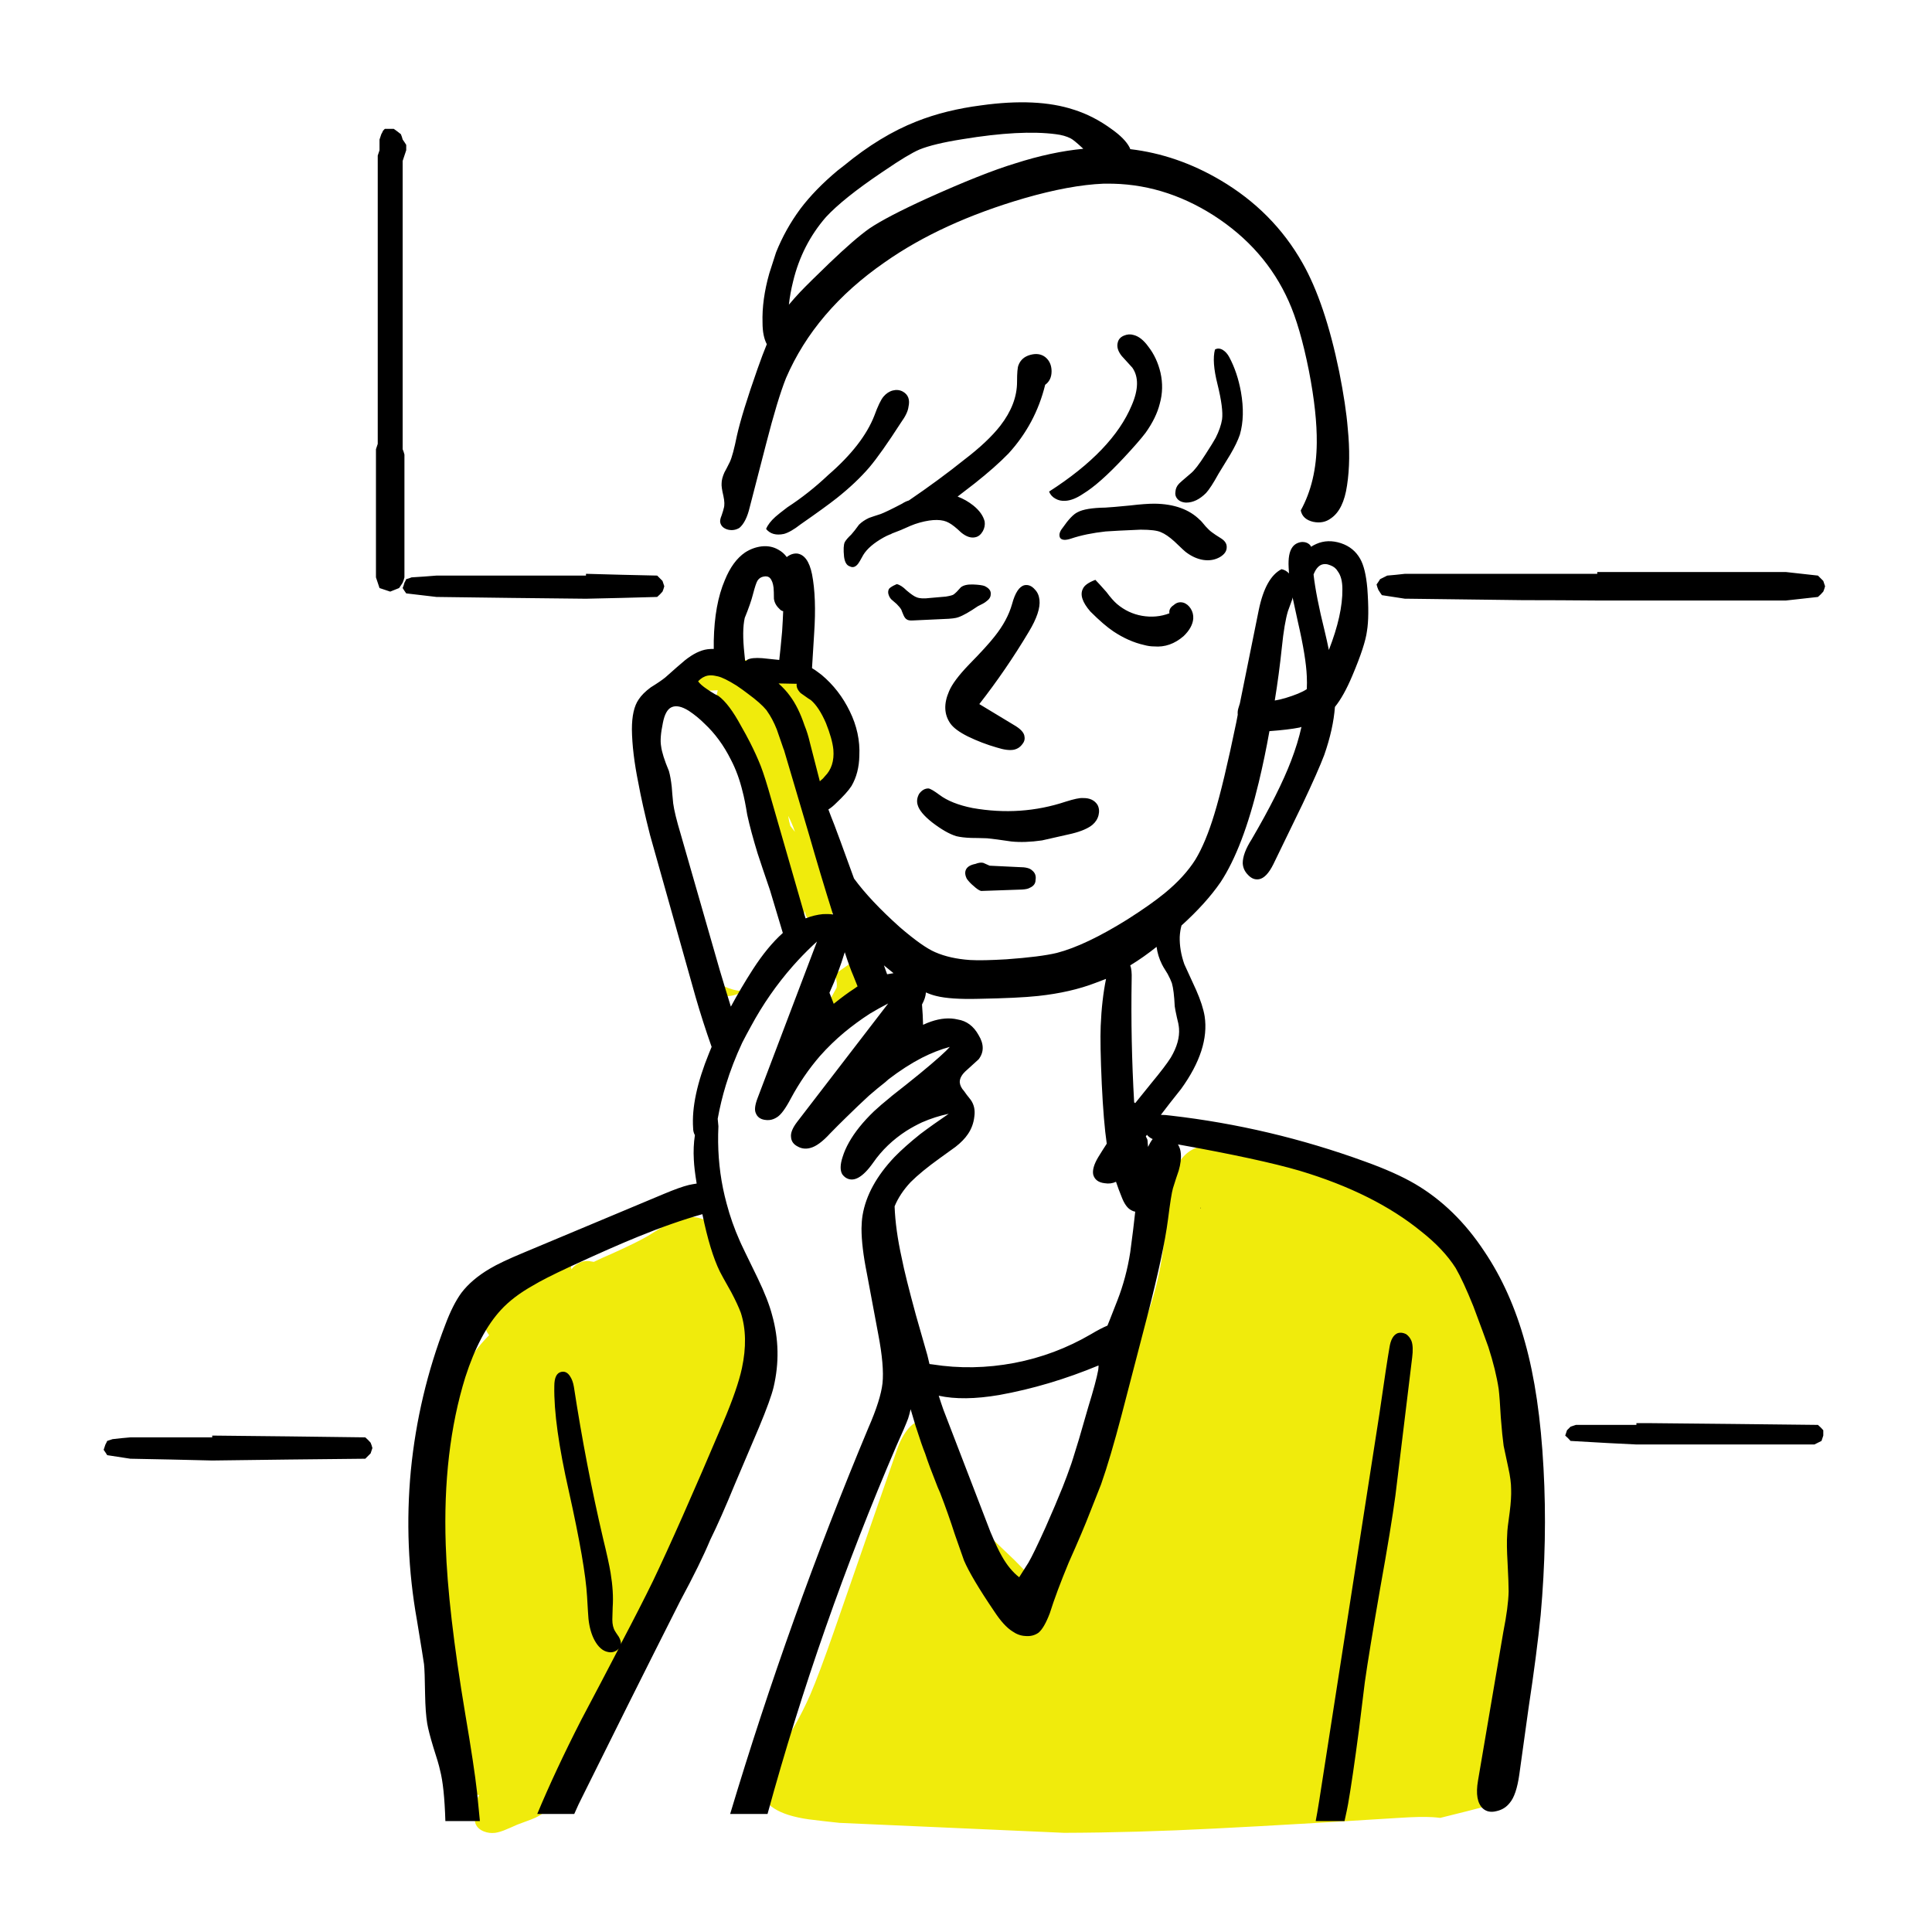
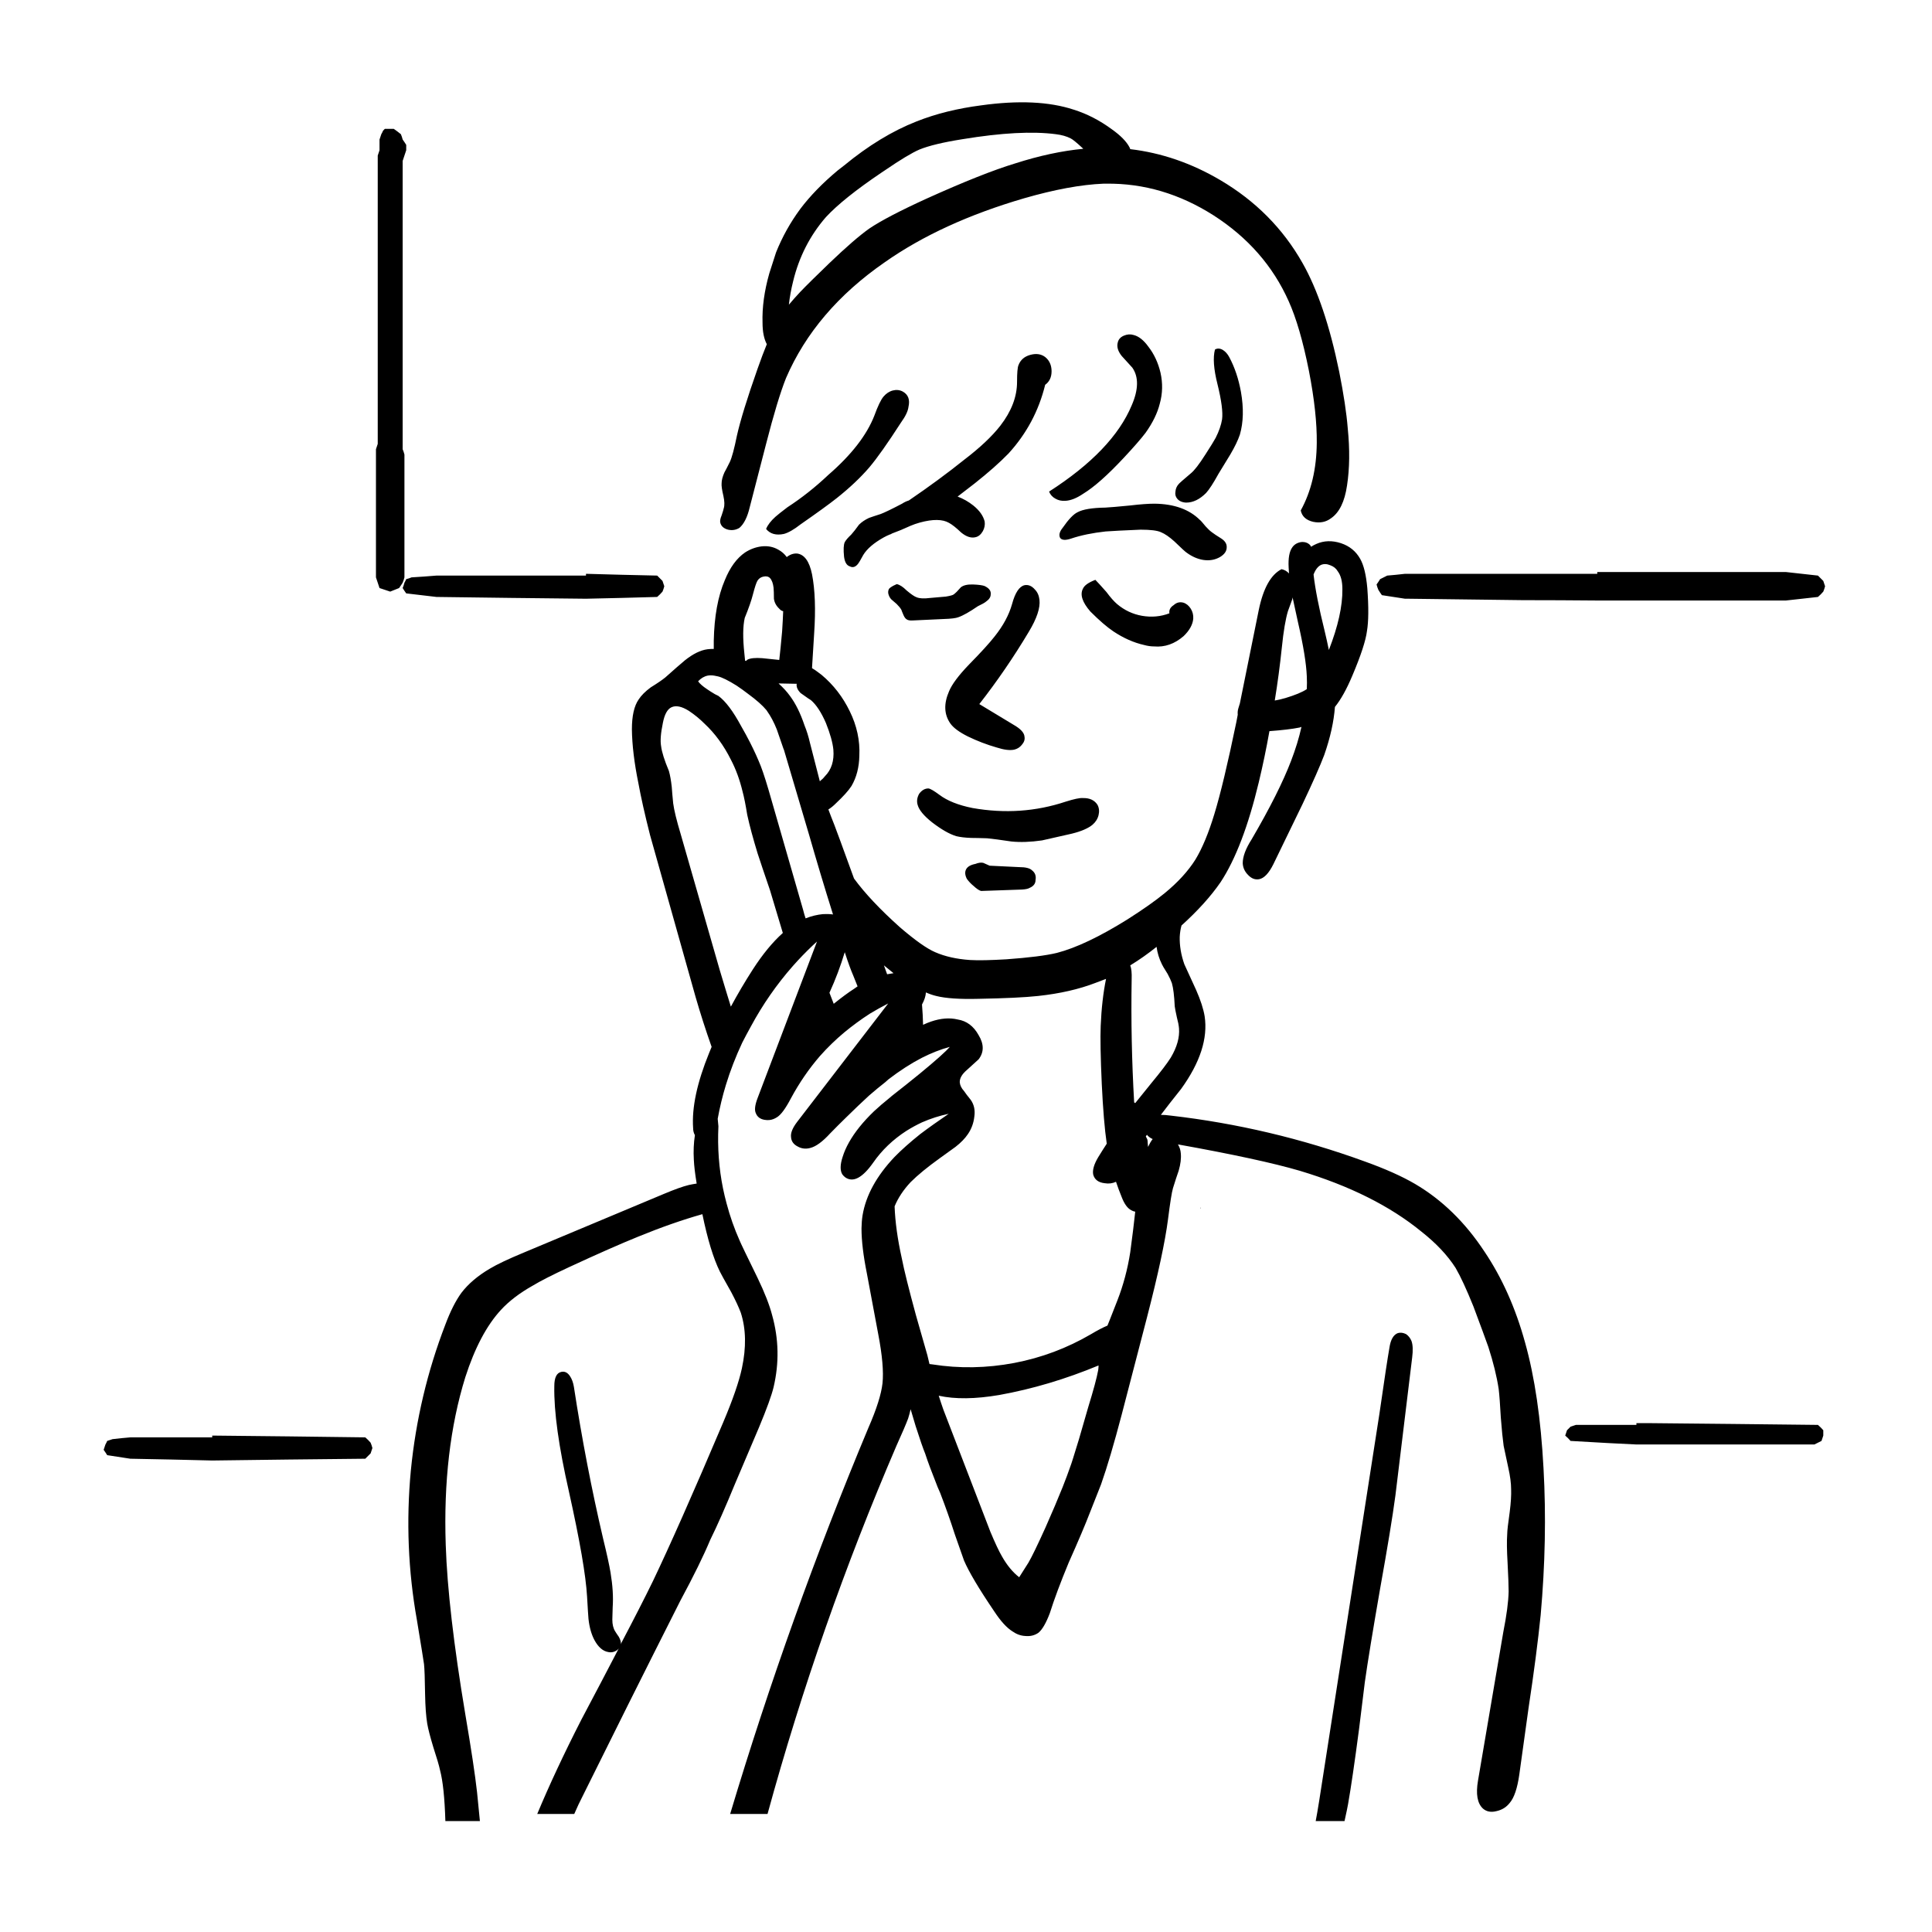
<svg xmlns="http://www.w3.org/2000/svg" id="_レイヤー_1" data-name="レイヤー 1" viewBox="0 0 271.38 271.38">
  <defs>
    <style>
      .cls-1, .cls-2 {
        stroke-width: 0px;
      }

      .cls-2 {
        fill: #f0eb0c;
      }
    </style>
  </defs>
  <g id="Layer0_19_FILL" data-name="Layer0 19 FILL">
-     <path class="cls-2" d="M100.86,175.25c-.07-.57-.12-1-.15-1.3-.07-.5-.18-.92-.35-1.25-.37-.77-1.02-1.28-1.95-1.55-.87-.27-1.75-.28-2.65-.05-.7.2-1.5.55-2.4,1.05-.5.3-1.25.77-2.25,1.4-1,.6-2.68,1.43-5.05,2.5-1,.43-1.88.83-2.65,1.2-.1-.01-.2-.03-.3-.05-.53-.13-1.05-.1-1.55.1-.53.23-.97.57-1.3,1-.03-.63-.38-1.13-1.05-1.5-.63-.37-1.27-.47-1.9-.3-1.07.2-2.08.98-3.05,2.35-.23.37-.6.92-1.1,1.65-.43.63-.85,1.13-1.25,1.5-.23.23-.68.57-1.35,1-.57.4-1,.75-1.3,1.05-.47.4-.78.87-.95,1.4-.2.57-.18,1.08.05,1.55.03.09.15.27.35.55-.74.72-1.47,1.59-2.2,2.6-.53.73-1.37,2.03-2.5,3.9-1.13,2-1.93,3.47-2.4,4.4-.8,1.67-1.33,3.23-1.6,4.7-.27,1.6-.28,3.58-.05,5.95.17,1.33.4,3.32.7,5.95.07,1.2.07,3.83,0,7.9-.1,3.23.03,5.82.4,7.75.3,1.53,1.12,4.1,2.45,7.7,1.2,3.23,1.9,5.82,2.1,7.75l.15,2.5c.03,1,.13,1.83.3,2.5.06.29.13.55.2.8.37.08.72.15,1.05.2.01.02.01.04,0,.05-.27.3-.47.97-.6,2-.07,1.03-.03,1.7.1,2,.2.47.58.82,1.15,1.05.5.2,1.03.27,1.6.2.47-.07,1-.23,1.6-.5.33-.13.83-.35,1.5-.65,1.67-.6,2.6-.97,2.8-1.1.85-.43,1.42-.98,1.7-1.65.63.07,1.24.13,1.85.2.12-.18.24-.36.35-.55,1.03-1.87,2.28-4.72,3.75-8.55,1.53-3.9,2.78-6.75,3.75-8.55,1.77-2.93,3-5.18,3.7-6.75.53-1.13,1.07-2.52,1.6-4.15.57-1.9,1-3.32,1.3-4.25.6-1.83,1.63-4.55,3.1-8.15l4-9.7c1.07-2.6,1.92-4.53,2.55-5.8.77-1.4,1.32-2.45,1.65-3.15.6-1.23.95-2.35,1.05-3.35.17-1.43-.1-3.22-.8-5.35-.7-2.07-1.47-3.97-2.3-5.7-1.07-2.03-1.68-3.53-1.85-4.5M116.31,140.95c-.23.47-.3.82-.2,1.05.1.27.45.43,1.05.5l1.05.1c.27.07.48.03.65-.1.13-.07.28-.25.45-.55.3-1.07.57-1.83.8-2.3l.65-1.15c.27-.6.38-1.2.35-1.8,0-.43-.08-.8-.25-1.1-.3-.33-.63-.48-1-.45-.27.07-.47.17-.6.3l-2,1.4c.27.8.35,1.43.25,1.9l-1.2,2.2M98.31,134.25c-.17,1.03-.2,1.85-.1,2.45.2,1.07.8,1.92,1.8,2.55,1,.63,2.02.82,3.05.55.48-.11.92-.31,1.3-.6-.46,0-.92-.07-1.4-.2-1.77-.47-3-1.45-3.7-2.95-.43-.88-.64-2.1-.65-3.65-.06.46-.16,1.08-.3,1.85M96.01,121.75l-.1-.15c.36,1.62.79,3.13,1.3,4.55.6,1.57.95,2.5,1.05,2.8.18.65.3,1.25.35,1.8.02-1.56,0-2.55-.05-2.95-.23-1.5-1.08-3.52-2.55-6.05M115.41,95.45c-.6-.87-1.13-1.4-1.6-1.6-.67-.33-1.5-.33-2.5,0-1.17.53-2.03.9-2.6,1.1-1,.4-1.73.33-2.2-.2-.2-.53-.37-.93-.5-1.2-.17-.33-.45-.58-.85-.75-.43-.13-.83-.13-1.2,0-.37.17-.63.47-.8.9-.17.4-.17.78,0,1.15-.45.02-.87.17-1.25.45-.63-.57-1.45-.85-2.45-.85s-1.92.28-2.75.85c-1.08.7-1.91,1.79-2.5,3.25,1.52-.07,3.07.18,4.65.75,2.73,1,4.75,2.68,6.05,5.05.9,1.63,1.58,4.23,2.05,7.8l1.05,7.45c.27,2.13.57,3.67.9,4.6.17.5.57,1.43,1.2,2.8.41.87.71,1.61.9,2.2,0-.05,0-.11,0-.2l.25.45,1.25-.2.6-1.25c-.03.67.33,1.13,1.1,1.4.73.27,1.38.2,1.95-.2,1.03-.8,1.37-2.05,1-3.75-.26-1.34-1-2.82-2.2-4.45.27-.29.4-.72.4-1.3-.03-.27-.1-.6-.2-1-.17-.53-.27-.85-.3-.95-.13-.47-.23-1.08-.3-1.85-.1-1.03-.17-1.67-.2-1.9-.11-.75-.33-1.51-.65-2.3.24.02.49,0,.75-.05,1.53-.23,2.75-1.33,3.65-3.3,1.1-2.43,1.23-4.9.4-7.4-.4-1.43-1.43-3.27-3.1-5.5M111.66,116.85c-.27-.35-.49-.63-.65-.85-.13-.45-.23-.92-.3-1.4.38.73.7,1.48.95,2.25M98.11,97.1l2.7-.15v.05c-.07.29-.14.57-.2.85-.38-.03-.76-.06-1.15-.1-.17-.02-.34-.04-.5-.05-.21-.29-.49-.49-.85-.6M172.46,160.95c-1.93-.27-3.43-.17-4.5.3-1.53.63-2.62,1.98-3.25,4.05-.43,1.3-.73,3.23-.9,5.8-.33,5.43-1.32,10.22-2.95,14.35-.5,1.33-1.35,3.15-2.55,5.45-1.27,2.53-2.13,4.35-2.6,5.45-.93,2.17-2.35,6.78-4.25,13.85-1.57,5.8-3.32,10.22-5.25,13.25-.9-1.33-2.15-2.78-3.75-4.35-1.87-1.77-3.27-3.1-4.2-4-3.4-3.4-5.28-6.67-5.65-9.8-.17-1.8-.32-2.95-.45-3.45-.37-1.27-1-2.02-1.9-2.25-.97-.23-1.85.12-2.65,1.05-.63.73-1.17,1.72-1.6,2.95l-8.9,25.65c-1.37,3.93-2.47,6.87-3.3,8.8-1.4,3.17-2.95,5.87-4.65,8.1-.83,1.1-1.38,1.9-1.65,2.4-.53.97-.75,1.87-.65,2.7.27,2.27,2.5,3.7,6.7,4.3,1.43.18,2.88.35,4.35.5l31.55,1.4c6.68-.02,13.73-.22,21.15-.6,3.43-.17,8.55-.45,15.35-.85l10.55-.65c2-.13,3.57-.17,4.7-.1.38.02.74.06,1.1.1,2.19-.53,5.01-1.25,8.45-2.15.48-.12.95-.23,1.4-.35.61-2.16,1.09-4.91,1.45-8.25.53-5.13.77-10.82.7-17.05-.03-4.53-.25-10.23-.65-17.1-.4-6.2-.73-10.85-1-13.95-.27-3.2-.83-5.5-1.7-6.9-.27-.43-.75-1.08-1.45-1.95-.7-.8-1.18-1.45-1.45-1.95-.43-.77-.82-1.87-1.15-3.3-.37-1.7-.67-2.83-.9-3.4-.7-1.8-1.98-3.48-3.85-5.05-1.27-1.03-3.12-2.22-5.55-3.55-4.73-2.63-8.63-4.58-11.7-5.85-4.43-1.87-8.58-3.07-12.45-3.6Z" />
-   </g>
+     </g>
  <g id="Layer0_19_MEMBER_0_FILL" data-name="Layer0 19 MEMBER 0 FILL">
    <path class="cls-1" d="M29.81,201.65v.25h-11.5c-.83.07-1.67.15-2.5.25-.23.07-.48.15-.75.25-.07.17-.15.33-.25.5-.07.23-.15.48-.25.75.17.23.33.48.5.75,1.1.17,2.18.33,3.25.5,3.83.07,7.67.15,11.5.25,7.17-.1,14.33-.18,21.5-.25.27-.27.52-.52.75-.75.1-.27.18-.52.25-.75-.07-.27-.15-.52-.25-.75-.23-.27-.48-.52-.75-.75-7.17-.1-14.33-.18-21.5-.25M54.06,18.1l-.25.25c-.07.17-.15.33-.25.5-.07.23-.15.48-.25.75v1.5c-.07.23-.15.48-.25.75v40.5c-.07.23-.15.48-.25.75v18c.1.27.18.52.25.75.1.27.18.52.25.75.5.17,1,.33,1.5.5.43-.17.85-.33,1.25-.5.17-.23.33-.48.5-.75.1-.23.18-.48.25-.75v-17.25c-.07-.27-.15-.52-.25-.75V22.6c.1-.27.18-.52.25-.75.1-.27.18-.52.25-.75v-.75c-.17-.27-.33-.52-.5-.75-.07-.27-.15-.52-.25-.75-.33-.27-.67-.52-1-.75h-1.25M168.66,169.6s-.05.07-.05.1l.05.05v-.15M221.36,200.15c-.23.07-.48.15-.75.25l-.5.5c-.07.23-.15.48-.25.75.27.23.52.48.75.75,1.77.1,3.52.2,5.25.3,1.33.07,2.67.13,4,.2h25c.33-.17.67-.33,1-.5.1-.27.18-.52.25-.75,0-.27,0-.52,0-.75-.23-.27-.48-.52-.75-.75-7.97-.09-15.93-.18-23.9-.25-.53,0-1.07,0-1.6,0,0,.07,0,.15,0,.25h-8.5M198.36,190.7c.13-1.03.1-1.82-.1-2.35-.17-.4-.42-.72-.75-.95-.4-.2-.78-.25-1.15-.15-.63.23-1.03.93-1.2,2.1-.23,1.3-.7,4.38-1.4,9.25l-8.45,54.3c-.2,1.27-.37,2.23-.5,2.9h4.05c.27-1.2.43-2,.5-2.4.4-2.27.92-5.8,1.55-10.6l.8-6.5c.4-2.83,1.12-7.22,2.15-13.15,1.03-5.73,1.75-10.1,2.15-13.1l2.35-19.35M143.16,121.8l-4.15-.2-.9-.4c-.3-.07-.67-.02-1.1.15-.67.13-1.1.38-1.3.75-.2.37-.17.82.1,1.35.27.37.58.7.95,1,.43.4.78.63,1.05.7l5.75-.2c.53-.03.9-.12,1.1-.25.53-.23.8-.6.8-1.1.1-.57-.07-1.02-.5-1.35-.3-.3-.9-.45-1.8-.45M93.06,81.6l-.75-.75c-3.33-.07-6.67-.15-10-.25v.25c-7,0-14,0-21,0-1.17.1-2.33.18-3.5.25-.23.1-.48.18-.75.25-.07.17-.15.33-.25.5-.07.27-.15.52-.25.75.17.27.33.52.5.75,1.43.17,2.85.33,4.25.5,7,.1,14,.18,21,.25,3.33-.07,6.67-.15,10-.25.27-.23.52-.48.75-.75.1-.23.18-.48.25-.75-.07-.23-.15-.48-.25-.75M143.91,82.2c-.73.17-1.32,1.05-1.75,2.65-.43,1.53-1.25,3.05-2.45,4.55-.7.9-1.9,2.22-3.6,3.95-1.47,1.53-2.4,2.78-2.8,3.75-.77,1.77-.7,3.28.2,4.55.43.6,1.25,1.2,2.45,1.8,1.3.63,2.65,1.15,4.05,1.55,1.03.33,1.85.43,2.45.3.43-.1.78-.32,1.05-.65.33-.37.47-.75.4-1.15-.03-.57-.55-1.13-1.55-1.7l-4.8-2.9c2.5-3.2,4.82-6.58,6.95-10.15,1.13-1.87,1.63-3.37,1.5-4.5-.07-.6-.28-1.08-.65-1.45-.43-.5-.92-.7-1.45-.6M130.56,84c-.77.1-1.37.07-1.8-.1-.3-.1-.77-.42-1.4-.95-.53-.53-1-.83-1.4-.9-.4.17-.68.32-.85.45-.27.17-.38.43-.35.8.07.37.22.67.45.9.07.07.32.28.75.65.3.3.52.57.65.8,0,.03.1.28.3.75.13.3.28.5.45.6.17.13.47.18.9.15l4.3-.2c1.03-.03,1.72-.12,2.05-.25.67-.23,1.58-.75,2.75-1.55.57-.27.95-.48,1.15-.65.43-.3.65-.63.65-1,.07-.5-.23-.9-.9-1.2-.3-.1-.82-.17-1.55-.2-.8-.03-1.38.1-1.75.4-.4.47-.73.8-1,1-.13.1-.5.2-1.1.3l-2.3.2M152.06,112.1c-.4-.03-1.18.13-2.35.5-4.2,1.4-8.57,1.7-13.1.9-2-.4-3.55-1.02-4.65-1.85-.77-.57-1.28-.87-1.55-.9-.5,0-.93.25-1.3.75-.3.53-.37,1.07-.2,1.6.2.7.87,1.5,2,2.4,1.3,1,2.43,1.65,3.4,1.95.53.13,1.23.22,2.1.25.5,0,1.25.02,2.25.05.73.07,1.87.22,3.4.45,1.27.13,2.7.08,4.3-.15.9-.2,2.3-.52,4.2-.95,1.33-.33,2.3-.75,2.9-1.25.43-.37.72-.82.85-1.35.13-.53.08-1.02-.15-1.45-.43-.67-1.13-.98-2.1-.95M152.11,82.7c-.43.83-.08,1.9,1.05,3.2,1.27,1.27,2.35,2.2,3.25,2.8,1.4.93,2.83,1.57,4.3,1.9.47.13.93.2,1.4.2,1.5.13,2.88-.35,4.15-1.45.83-.8,1.28-1.62,1.35-2.45.03-.5-.08-.97-.35-1.4s-.62-.72-1.05-.85c-.5-.13-.95-.02-1.35.35-.47.3-.67.68-.6,1.15-1.23.47-2.52.58-3.85.35-1.3-.23-2.47-.78-3.5-1.65-.43-.37-.93-.93-1.5-1.7-.77-.87-1.28-1.43-1.55-1.7-.97.37-1.55.78-1.75,1.25M169.01,78.65c.87.13,1.65,0,2.35-.4.67-.4.98-.88.95-1.45,0-.43-.25-.82-.75-1.15-.6-.37-1.05-.67-1.35-.9-.27-.2-.55-.47-.85-.8-.47-.57-.73-.87-.8-.9-1.5-1.5-3.63-2.27-6.4-2.3-.83,0-1.97.08-3.4.25-1.73.17-2.9.27-3.5.3-1.87.03-3.17.25-3.9.65-.57.27-1.27,1-2.1,2.2-.43.53-.55,1-.35,1.4.23.33.75.37,1.55.1,1.4-.47,3.02-.8,4.85-1,.93-.07,2.57-.15,4.9-.25,1.4,0,2.35.12,2.85.35.57.23,1.2.67,1.9,1.3,1,.97,1.58,1.5,1.75,1.6.73.53,1.5.87,2.3,1M192.01,88.65c.23-1.33.25-3.35.05-6.05-.17-1.87-.5-3.23-1-4.1-.6-1.07-1.5-1.8-2.7-2.2-1.23-.4-2.38-.37-3.45.1-.27.12-.52.25-.75.4-.04-.09-.09-.18-.15-.25-.33-.33-.77-.47-1.3-.4-.53.1-.93.35-1.2.75-.4.57-.57,1.5-.5,2.8.02.26.03.55.05.85-.29-.32-.64-.52-1.05-.6-1.5.77-2.57,2.68-3.2,5.75l-2.65,13.1c-.07.2-.13.42-.2.65-.1.3-.13.62-.1.95l-.2,1.05c-1.2,5.8-2.23,10.12-3.1,12.95-.8,2.63-1.68,4.75-2.65,6.35-1.03,1.63-2.47,3.2-4.3,4.7-1.3,1.07-3.05,2.3-5.25,3.7-3.9,2.43-7.2,4-9.9,4.7-1.53.37-3.9.67-7.1.9-2.2.13-3.9.17-5.1.1-1.9-.13-3.53-.5-4.9-1.1-1.17-.5-2.82-1.67-4.95-3.5-2.78-2.49-4.93-4.77-6.45-6.85-1.64-4.51-2.55-7.01-2.75-7.5-.33-.83-.62-1.57-.85-2.2.33-.2.68-.48,1.05-.85,1.03-.97,1.77-1.78,2.2-2.45.7-1.2,1.07-2.62,1.1-4.25.1-2.13-.35-4.22-1.35-6.25-.97-2-2.28-3.7-3.95-5.1-.13-.1-.27-.2-.4-.3-.31-.24-.62-.46-.95-.65.08-1.29.18-2.9.3-4.85.23-3.37.13-6.15-.3-8.35-.37-1.8-1.07-2.77-2.1-2.9-.5-.03-.98.13-1.45.5-.3-.43-.7-.78-1.2-1.05-.7-.4-1.48-.55-2.35-.45-.8.1-1.57.38-2.3.85-1.17.8-2.12,2.1-2.85,3.9-.97,2.27-1.48,5.1-1.55,8.5,0,.36,0,.74,0,1.15-.32,0-.62.01-.9.05-.97.13-2.02.65-3.15,1.55-.6.5-1.52,1.3-2.75,2.4-.4.33-1.08.8-2.05,1.4-.77.57-1.33,1.13-1.7,1.7-.63.9-.95,2.3-.95,4.2.03,2.2.33,4.7.9,7.5.37,2.03.92,4.48,1.65,7.35l6.4,22.75c.67,2.32,1.42,4.65,2.25,7-.12.29-.24.57-.35.85-1.7,4.17-2.45,7.68-2.25,10.55,0,.37.08.7.25,1-.17,1.1-.22,2.25-.15,3.45.04.87.17,1.98.4,3.35-.36.05-.72.12-1.1.2-.83.2-2,.62-3.5,1.25l-19.7,8.25c-2.17.9-3.75,1.65-4.75,2.25-1.7,1-3.03,2.13-4,3.4-.8,1.1-1.55,2.58-2.25,4.45-2.53,6.57-4.15,13.4-4.85,20.5-.67,7.1-.38,14.1.85,21,.6,3.63.93,5.7,1,6.2.07.63.12,2.03.15,4.2.03,1.73.13,3.12.3,4.15.13.77.42,1.87.85,3.3.5,1.53.82,2.62.95,3.25.4,1.5.65,3.88.75,7.15h4.85c-.17-1.77-.3-3.12-.4-4.05-.27-2.43-.82-6.08-1.65-10.95-1.63-9.73-2.55-17.67-2.75-23.8-.3-8.83.62-16.68,2.75-23.55,1.33-4.13,3-7.28,5-9.45,1.13-1.23,2.62-2.37,4.45-3.4,1.1-.67,2.8-1.53,5.1-2.6,4.1-1.9,7.35-3.33,9.75-4.3,3.23-1.32,6.23-2.37,9-3.15.72,3.51,1.54,6.2,2.45,8.05.07.17.6,1.13,1.6,2.9.6,1.13,1.05,2.1,1.35,2.9.73,2.27.78,4.87.15,7.8-.4,1.87-1.28,4.42-2.65,7.65-4.23,9.97-7.52,17.38-9.85,22.25-1.15,2.36-2.67,5.33-4.55,8.9.04-.08.06-.18.05-.3-.03-.23-.13-.5-.3-.8-.23-.33-.4-.58-.5-.75-.27-.43-.4-.98-.4-1.65,0-.07.02-.65.05-1.75.1-1.43,0-3.05-.3-4.85-.17-1.03-.52-2.63-1.05-4.8-1.6-6.83-2.97-13.93-4.1-21.3-.1-.6-.28-1.1-.55-1.5-.33-.5-.73-.7-1.2-.6-.67.13-1,.8-1,2-.07,3.57.62,8.5,2.05,14.8,1.53,6.87,2.38,11.78,2.55,14.75.1,1.77.17,2.82.2,3.15.13,1.2.42,2.2.85,3,.53.97,1.17,1.52,1.9,1.65.43.1.85.02,1.25-.25.09-.07.17-.15.25-.25-1.53,2.95-3.28,6.28-5.25,10-2.47,4.83-4.53,9.25-6.2,13.25h5.2c.37-.87.8-1.78,1.3-2.75,3.87-7.83,8.4-16.9,13.6-27.2,1.87-3.47,3.27-6.32,4.2-8.55,1-2.03,2.15-4.63,3.45-7.8l3.4-8c1.1-2.63,1.78-4.52,2.05-5.65.8-3.4.73-6.77-.2-10.1-.37-1.43-1.05-3.18-2.05-5.25-1.53-3.13-2.37-4.87-2.5-5.2-.77-1.72-1.38-3.47-1.85-5.25-.19-.69-.35-1.39-.5-2.1-.58-2.84-.79-5.76-.65-8.75-.03-.37-.07-.72-.1-1.05.29-1.6.67-3.18,1.15-4.75.61-2,1.38-3.98,2.3-5.95.38-.74.78-1.49,1.2-2.25,1.67-3.1,3.64-5.93,5.9-8.5.89-1.01,1.82-1.97,2.8-2.9.2-.18.4-.37.6-.55l-8.35,22c-.37.97-.45,1.67-.25,2.1.2.53.62.85,1.25.95.44.07.84.04,1.2-.1.18-.07.35-.15.5-.25.57-.33,1.23-1.23,2-2.7,1.16-2.15,2.51-4.12,4.05-5.9,1.07-1.21,2.22-2.32,3.45-3.35,1.12-.92,2.3-1.79,3.55-2.6.83-.5,1.7-.99,2.6-1.45l-12.8,16.65c-.63.83-.92,1.53-.85,2.1.03.6.35,1.05.95,1.35.53.3,1.12.37,1.75.2.8-.2,1.73-.88,2.8-2.05.77-.79,1.5-1.52,2.2-2.2,1.2-1.18,2.29-2.22,3.25-3.1.86-.74,1.62-1.38,2.3-1.9.15-.12.3-.26.45-.4,1.58-1.21,3.13-2.21,4.65-3,1.34-.68,2.66-1.2,3.95-1.55-.55.65-1.95,1.9-4.2,3.75-1.11.91-2.43,1.96-3.95,3.15-.11.1-.22.2-.35.3-.78.62-1.49,1.24-2.15,1.85-1.54,1.48-2.7,2.93-3.5,4.35-.39.69-.69,1.37-.9,2.05-.36,1.09-.37,1.91-.05,2.45.13.18.28.33.45.45,1.1.73,2.4.03,3.9-2.1,1.2-1.73,2.75-3.22,4.65-4.45.72-.45,1.45-.85,2.2-1.2,1.21-.53,2.46-.93,3.75-1.2-1.48,1.01-2.82,1.96-4,2.85-1.45,1.16-2.65,2.23-3.6,3.2-2.53,2.67-4.03,5.4-4.5,8.2-.09.56-.14,1.18-.15,1.85,0,1.71.25,3.81.75,6.3l1.6,8.55c.57,2.97.77,5.27.6,6.9-.17,1.53-.83,3.63-2,6.3-7.4,17.7-13.87,35.77-19.4,54.2h5.25c4.83-17.63,10.87-34.87,18.1-51.7.8-1.77,1.35-3.05,1.65-3.85.14-.43.25-.87.35-1.3l.7,2.35c.6,1.87,1.05,3.17,1.35,3.9.35,1.09.94,2.66,1.75,4.7.12.26.24.53.35.8.77,2,1.45,3.93,2.05,5.8.77,2.17,1.2,3.4,1.3,3.7.67,1.57,2.08,3.95,4.25,7.15.9,1.37,1.75,2.3,2.55,2.8.57.4,1.17.62,1.8.65.7.07,1.32-.08,1.85-.45.53-.43,1.07-1.35,1.6-2.75.63-2,1.52-4.37,2.65-7.1,1.37-3.07,2.35-5.38,2.95-6.95l1.6-4.05c.87-2.47,1.83-5.73,2.9-9.8l3.55-13.65c1.57-6.07,2.55-10.65,2.95-13.75.3-2.37.53-3.83.7-4.4.33-1.07.6-1.88.8-2.45.27-.93.37-1.75.3-2.45-.03-.45-.17-.87-.4-1.25,7.75,1.39,13.45,2.63,17.1,3.7,7,2.1,12.7,4.95,17.1,8.55,2.07,1.63,3.67,3.33,4.8,5.1.7,1.2,1.53,3,2.5,5.4,1,2.67,1.7,4.57,2.1,5.7.7,2.17,1.18,4.13,1.45,5.9.1.83.2,2.17.3,4,.13,1.73.27,3.07.4,4l.65,3.05c.27,1.2.4,2.22.4,3.05.03.8-.03,1.87-.2,3.2-.23,1.6-.35,2.63-.35,3.1-.07.97-.05,2.3.05,4,.1,1.9.15,3.25.15,4.05-.03,1.43-.28,3.33-.75,5.7l-3.55,20.85c-.33,1.9-.1,3.22.7,3.95.5.43,1.13.55,1.9.35.77-.17,1.38-.55,1.85-1.15.63-.73,1.08-2.07,1.35-4l1.3-9.35c.77-5.07,1.33-9.42,1.7-13.05.63-7.07.77-13.93.4-20.6-.37-6.93-1.23-12.83-2.6-17.7-1.33-4.83-3.23-9.08-5.7-12.75-2.7-4.1-5.95-7.27-9.75-9.5-1.83-1.07-4.18-2.12-7.05-3.15-8.87-3.23-17.97-5.38-27.3-6.45-.5-.07-.95-.1-1.35-.1.7-.93,1.65-2.15,2.85-3.65,2.67-3.7,3.77-7.1,3.3-10.2-.17-1.03-.57-2.27-1.2-3.7-.97-2.1-1.52-3.3-1.65-3.6-.47-1.33-.68-2.62-.65-3.85.03-.57.11-1.1.25-1.6,2.27-2.05,4.11-4.08,5.5-6.1,2.1-3.2,3.88-7.87,5.35-14,.57-2.37,1.07-4.77,1.5-7.2,1.8-.13,3.2-.3,4.2-.5.11-.02.21-.06.3-.1-.34,1.55-.83,3.13-1.45,4.75-1.13,2.97-2.98,6.65-5.55,11.05-.83,1.3-1.25,2.42-1.25,3.35.03.63.28,1.18.75,1.65.47.5.98.7,1.55.6.7-.13,1.37-.83,2-2.1l4.1-8.45c1.47-3.1,2.48-5.4,3.05-6.9.85-2.44,1.35-4.69,1.5-6.75.82-1.01,1.64-2.47,2.45-4.4,1.2-2.83,1.88-4.92,2.05-6.25M185.56,79.35c.4-.17.83-.15,1.3.05.47.17.82.45,1.05.85.43.57.65,1.4.65,2.5.03,2.39-.61,5.24-1.9,8.55-.17-.84-.37-1.74-.6-2.7-.8-3.22-1.32-5.86-1.55-7.9.27-.7.62-1.15,1.05-1.35M181.56,83.9c.22,1.03.47,2.18.75,3.45.77,3.33,1.18,5.88,1.25,7.65.03.59.03,1.19,0,1.8-.64.43-1.64.84-3,1.25-.57.17-1.07.28-1.5.35.4-2.43.73-4.93,1-7.5.23-2.27.52-3.95.85-5.05.27-.73.47-1.28.6-1.65.03-.1.05-.2.05-.3M153.91,138.05c.47-.17.95-.35,1.45-.55-.4,1.97-.65,4.17-.75,6.6-.07,1.67-.02,4.38.15,8.15.17,3.55.4,6.35.7,8.4-.41.63-.81,1.26-1.2,1.9-.6,1-.83,1.82-.7,2.45.2.7.73,1.1,1.6,1.2.58.1,1.11.03,1.6-.2.24.72.51,1.44.8,2.15.37.97.82,1.58,1.35,1.85.19.11.37.17.55.2-.16,1.51-.39,3.41-.7,5.7-.37,2.37-.97,4.62-1.8,6.75-.03.1-.37.95-1,2.55-.15.36-.29.7-.4,1-.67.28-1.43.68-2.3,1.2-3.37,1.97-6.97,3.32-10.8,4.05-3.87.73-7.7.8-11.5.2-.13-.02-.26-.04-.4-.05-.09-.41-.19-.82-.3-1.25l-1.6-5.6c-1-3.67-1.67-6.35-2-8.05-.58-2.62-.92-5.04-1-7.25.48-1.17,1.23-2.31,2.25-3.4,1-1,2.38-2.13,4.15-3.4,1.1-.8,1.82-1.32,2.15-1.55.77-.6,1.35-1.2,1.75-1.8.5-.73.8-1.55.9-2.45.13-.9-.03-1.68-.5-2.35-.43-.53-.75-.95-.95-1.25-.37-.4-.57-.82-.6-1.25,0-.57.33-1.13,1-1.7,1.03-.93,1.58-1.43,1.65-1.5.77-1,.77-2.13,0-3.4-.7-1.27-1.68-2-2.95-2.2-1.13-.27-2.38-.17-3.75.3-.33.11-.69.26-1.1.45-.02-.9-.07-1.85-.15-2.85.33-.61.52-1.17.55-1.7.49.22.98.39,1.45.5,1.3.33,3.28.47,5.95.4,3.73-.07,6.52-.2,8.35-.4,3.07-.33,5.77-.95,8.1-1.85M158.76,135.6c1.24-.75,2.47-1.62,3.7-2.6.11.85.36,1.66.75,2.45.03.1.3.55.8,1.35.27.5.47.93.6,1.3.2.7.33,1.78.4,3.25.03.27.13.78.3,1.55.17.63.27,1.15.3,1.55.1,1.27-.28,2.63-1.15,4.1-.5.8-1.4,1.98-2.7,3.55-.78.96-1.55,1.91-2.3,2.85-.04-.03-.09-.06-.15-.1-.33-5.77-.45-11.53-.35-17.3.03-.87-.03-1.52-.2-1.95M161.11,159.4c.18.24.45.44.8.6-.23.29-.44.66-.65,1.1-.01-.19-.03-.39-.05-.6,0-.17-.02-.32-.05-.45-.07-.13-.13-.27-.2-.4v-.05c.05-.06.1-.12.15-.2M110.01,85.85c-.03.83-.08,1.78-.15,2.85-.15,1.71-.29,3.04-.4,4l-2.4-.25c-.97-.07-1.65,0-2.05.2-.07.07-.15.13-.25.2-.03-.02-.07-.04-.1-.05l-.1-1c-.23-2.13-.22-3.8.05-5,.57-1.4.95-2.5,1.15-3.3.27-1.03.48-1.68.65-1.95.2-.3.47-.48.8-.55.4-.1.72-.03.95.2.27.3.43.75.5,1.35.03.33.05.85.05,1.55.07.53.32,1,.75,1.4.17.2.35.32.55.35M113.31,97.95c.13.1.28.2.45.3.06.04.11.07.15.1.75.64,1.45,1.71,2.1,3.2.6,1.5.95,2.75,1.05,3.75.13,1.57-.27,2.82-1.2,3.75-.14.19-.32.38-.55.55-.05.06-.1.11-.15.15-.6-2.33-1.07-4.15-1.4-5.45-.2-.87-.45-1.67-.75-2.4-.57-1.7-1.25-3.08-2.05-4.15-.43-.6-.97-1.18-1.6-1.75l2.55.05c-.07.43.12.87.55,1.3.2.13.48.33.85.6M109.11,102.45c.1.27.25.71.45,1.3.15.42.32.9.5,1.45.02.03.04.06.05.1l3.55,12c1.03,3.59,2.14,7.31,3.35,11.15-.41-.06-.87-.07-1.4-.05-.83.08-1.65.28-2.45.6-.13-.39-.25-.79-.35-1.2l-4.45-15.45c-.6-2.13-1.1-3.72-1.5-4.75-.42-1.06-.92-2.16-1.5-3.3-.38-.74-.79-1.51-1.25-2.3-1.13-2.1-2.2-3.52-3.2-4.25-.16-.09-.33-.17-.5-.25-.41-.24-.78-.48-1.1-.7-.6-.4-1.02-.77-1.25-1.1.4-.43.85-.7,1.35-.8.28-.05.58-.05.9,0,.17.03.33.06.5.1.6.13,1.48.57,2.65,1.3.59.4,1.13.78,1.6,1.15,1.19.87,2.06,1.64,2.6,2.3.04.05.07.1.1.15.5.7.95,1.55,1.35,2.55M94.31,99.35c.63-.3,1.45-.13,2.45.5.8.53,1.53,1.13,2.2,1.8,1.47,1.37,2.7,3.05,3.7,5.05.7,1.33,1.25,2.83,1.65,4.5.2.73.42,1.82.65,3.25.33,1.53.82,3.33,1.45,5.4.37,1.13.95,2.87,1.75,5.2l1.8,6c-1.43,1.28-2.83,2.98-4.2,5.1-1.12,1.74-2.15,3.49-3.1,5.25-.44-1.41-.95-3.11-1.55-5.1l-5.5-19.15c-.57-1.9-.92-3.33-1.05-4.3-.1-1.03-.17-1.8-.2-2.3-.1-.9-.23-1.65-.4-2.25-.63-1.5-1-2.67-1.1-3.5-.13-.73-.05-1.82.25-3.25.23-1.2.63-1.93,1.2-2.2M117.11,141l-.6-1.55c.86-1.88,1.57-3.78,2.15-5.7.47,1.45.87,2.55,1.2,3.3.17.44.37.94.6,1.5-.16.12-.33.24-.5.35-.78.5-1.73,1.2-2.85,2.1M124.16,135.6c.49.41.94.78,1.35,1.1h0c-.29.05-.59.1-.9.15l-.45-1.25M139.11,215.15l-6.6-17.15c-.21-.6-.43-1.25-.65-1.95,2.31.51,5.15.47,8.5-.1,4.67-.84,9.32-2.23,13.95-4.15,0,.21-.02.43-.05.65-.2,1.1-.67,2.83-1.4,5.2l-1.3,4.5c-.7,2.3-1.1,3.57-1.2,3.8-.3.86-.66,1.85-1.1,2.95-.65,1.62-1.45,3.51-2.4,5.65-1.13,2.5-1.93,4.15-2.4,4.95l-1.3,2.05c-.9-.7-1.7-1.67-2.4-2.9-.43-.73-.98-1.9-1.65-3.5M224.36,80.35c0,.1,0,.18,0,.25-3.5,0-7,0-10.5,0-5.33,0-10.67,0-16,0-.17,0-.33,0-.5,0-.83.1-1.67.18-2.5.25-.33.17-.67.33-1,.5-.17.27-.33.52-.5.75.07.27.15.52.25.75.17.27.33.52.5.75,1.07.17,2.15.33,3.25.5.17,0,.33,0,.5,0,5.33.07,10.67.13,16,.2,3.5,0,7,.02,10.5.05.5,0,1,0,1.5,0,1.87,0,3.73,0,5.6,0,6.47,0,12.93,0,19.4,0,1.5-.17,3-.33,4.5-.5.27-.23.52-.48.75-.75.1-.23.18-.48.25-.75-.07-.23-.15-.48-.25-.75l-.75-.75c-1.5-.17-3-.33-4.5-.5-6.47,0-12.93,0-19.4,0-1.87,0-3.73,0-5.6,0-.5,0-1,0-1.5,0M167.26,66.5c-1.07.9-1.63,1.4-1.7,1.5-.27.3-.42.65-.45,1.05-.07.4.02.73.25,1,.27.33.68.52,1.25.55.97,0,1.9-.45,2.8-1.35.43-.47,1.02-1.37,1.75-2.7.37-.6.92-1.5,1.65-2.7.63-1.07,1.08-2,1.35-2.8.5-1.73.55-3.73.15-6-.33-1.83-.88-3.47-1.65-4.9-.23-.43-.53-.77-.9-1-.4-.23-.77-.25-1.1-.05-.3,1.13-.18,2.75.35,4.85.57,2.3.78,3.95.65,4.95-.13.8-.43,1.67-.9,2.6-.23.43-.72,1.22-1.45,2.35-.87,1.37-1.55,2.25-2.05,2.65M163.01,52.35c-.33-1.4-.9-2.62-1.7-3.65-.67-.93-1.37-1.48-2.1-1.65-.43-.13-.88-.1-1.35.1-.47.2-.75.52-.85.95-.17.6.02,1.23.55,1.9.33.37.83.92,1.5,1.65.9,1.3.87,3.07-.1,5.3-1.77,4.23-5.63,8.27-11.6,12.1.17.43.47.77.9,1,.4.23.85.33,1.35.3.77-.03,1.62-.37,2.55-1,1.53-.93,3.43-2.62,5.7-5.05,1.4-1.5,2.42-2.67,3.05-3.5,1-1.4,1.67-2.77,2-4.1.4-1.43.43-2.88.1-4.35M144.71,49.85c-.83.23-1.38.72-1.65,1.45-.13.3-.2,1.08-.2,2.35,0,2.07-.78,4.12-2.35,6.15-1.17,1.5-2.87,3.1-5.1,4.8-2.33,1.87-4.92,3.77-7.75,5.7-.33.1-.65.25-.95.45-1.47.77-2.47,1.25-3,1.45-.73.23-1.28.42-1.65.55-.57.27-1.03.58-1.4.95-.43.6-.8,1.07-1.1,1.4-.43.4-.73.75-.9,1.05-.17.37-.2,1.05-.1,2.05.1.77.37,1.22.8,1.35.43.23.83.1,1.2-.4.07-.07.3-.47.7-1.2.53-.87,1.48-1.68,2.85-2.45.3-.17.62-.32.95-.45.07,0,.13-.03.2-.1.83-.3,1.72-.67,2.65-1.1.4-.17.83-.32,1.3-.45,1.83-.5,3.2-.48,4.1.05.43.23,1,.68,1.7,1.35.73.6,1.42.82,2.05.65.4-.1.73-.38,1-.85.23-.43.32-.88.25-1.35-.2-.8-.73-1.55-1.6-2.25-.67-.53-1.4-.95-2.2-1.25.77-.6,1.57-1.22,2.4-1.85,1.93-1.53,3.52-2.93,4.75-4.2,2.53-2.77,4.25-5.98,5.15-9.65.6-.43.9-1.07.9-1.9s-.3-1.53-.9-2c-.57-.43-1.27-.53-2.1-.3M122.81,58.4c-1.07,2.73-3.22,5.5-6.45,8.3-1.83,1.73-3.75,3.25-5.75,4.55-.83.63-1.4,1.08-1.7,1.35-.63.57-1.07,1.13-1.3,1.7.57.7,1.4.93,2.5.7.63-.17,1.42-.62,2.35-1.35,2.3-1.6,4-2.83,5.1-3.7,1.8-1.43,3.32-2.87,4.55-4.3,1.1-1.3,2.58-3.4,4.45-6.3.63-.87.98-1.6,1.05-2.2.23-1-.03-1.72-.8-2.15-.43-.23-.9-.28-1.4-.15-.5.13-.93.42-1.3.85-.37.43-.8,1.33-1.3,2.7M137.81,14.8c-3.33.43-6.35,1.18-9.05,2.25-3.4,1.33-6.8,3.4-10.2,6.2-.29.23-.59.47-.9.7-2.12,1.77-3.87,3.57-5.25,5.4-1.4,1.9-2.53,3.93-3.4,6.1l-.95,2.95c-.7,2.47-1.02,4.78-.95,6.95,0,1.24.2,2.24.6,3-.4.98-.84,2.13-1.3,3.45-1.47,4.17-2.43,7.3-2.9,9.4-.37,1.83-.7,3.07-1,3.7-.33.67-.58,1.15-.75,1.45-.27.6-.4,1.12-.4,1.55-.03.33.05.92.25,1.75.17.77.18,1.35.05,1.75-.03.17-.13.5-.3,1-.17.4-.23.72-.2.95.1.53.47.88,1.1,1.05.57.13,1.1.05,1.6-.25.63-.53,1.12-1.5,1.45-2.9l2.3-8.9c1.07-4.17,2-7.25,2.8-9.25,2.73-6.33,7.35-11.75,13.85-16.25,5.3-3.73,11.83-6.73,19.6-9,4.27-1.23,7.98-1.92,11.15-2.05.12,0,.24,0,.35,0,5.31-.07,10.34,1.42,15.1,4.45,4.83,3.1,8.35,7.12,10.55,12.05,1.07,2.37,2.02,5.63,2.85,9.8.77,3.97,1.13,7.33,1.1,10.1-.03,3.67-.78,6.83-2.25,9.5.17.83.75,1.37,1.75,1.6.97.2,1.8.03,2.5-.5,1.17-.8,1.92-2.33,2.25-4.6.37-2.4.4-5.08.1-8.05-.17-2.13-.57-4.78-1.2-7.95-1.33-6.47-3.05-11.55-5.15-15.25-2.73-4.83-6.58-8.72-11.55-11.65-4.04-2.38-8.25-3.83-12.65-4.35-.02-.08-.06-.17-.1-.25-.43-.83-1.27-1.68-2.5-2.55-1.73-1.27-3.52-2.18-5.35-2.75-3.43-1.13-7.77-1.33-13-.6M142.61,22.95c-3.07.93-7.18,2.57-12.35,4.9-3.8,1.73-6.52,3.15-8.15,4.25-1.37.97-3.23,2.58-5.6,4.85-1.9,1.83-3.27,3.18-4.1,4.05-.57.61-1.11,1.21-1.6,1.8.12-1.09.32-2.19.6-3.3.83-3.43,2.37-6.43,4.6-9,1.6-1.73,4.2-3.82,7.8-6.25.15-.1.3-.2.45-.3,2.23-1.53,3.87-2.51,4.9-2.95,1.3-.53,3.32-1.02,6.05-1.45,5.47-.9,9.83-1.13,13.1-.7.83.1,1.53.3,2.1.6.27.13.82.58,1.65,1.35.04.03.07.06.1.1-2.96.28-6.15.96-9.55,2.05Z" />
  </g>
</svg>